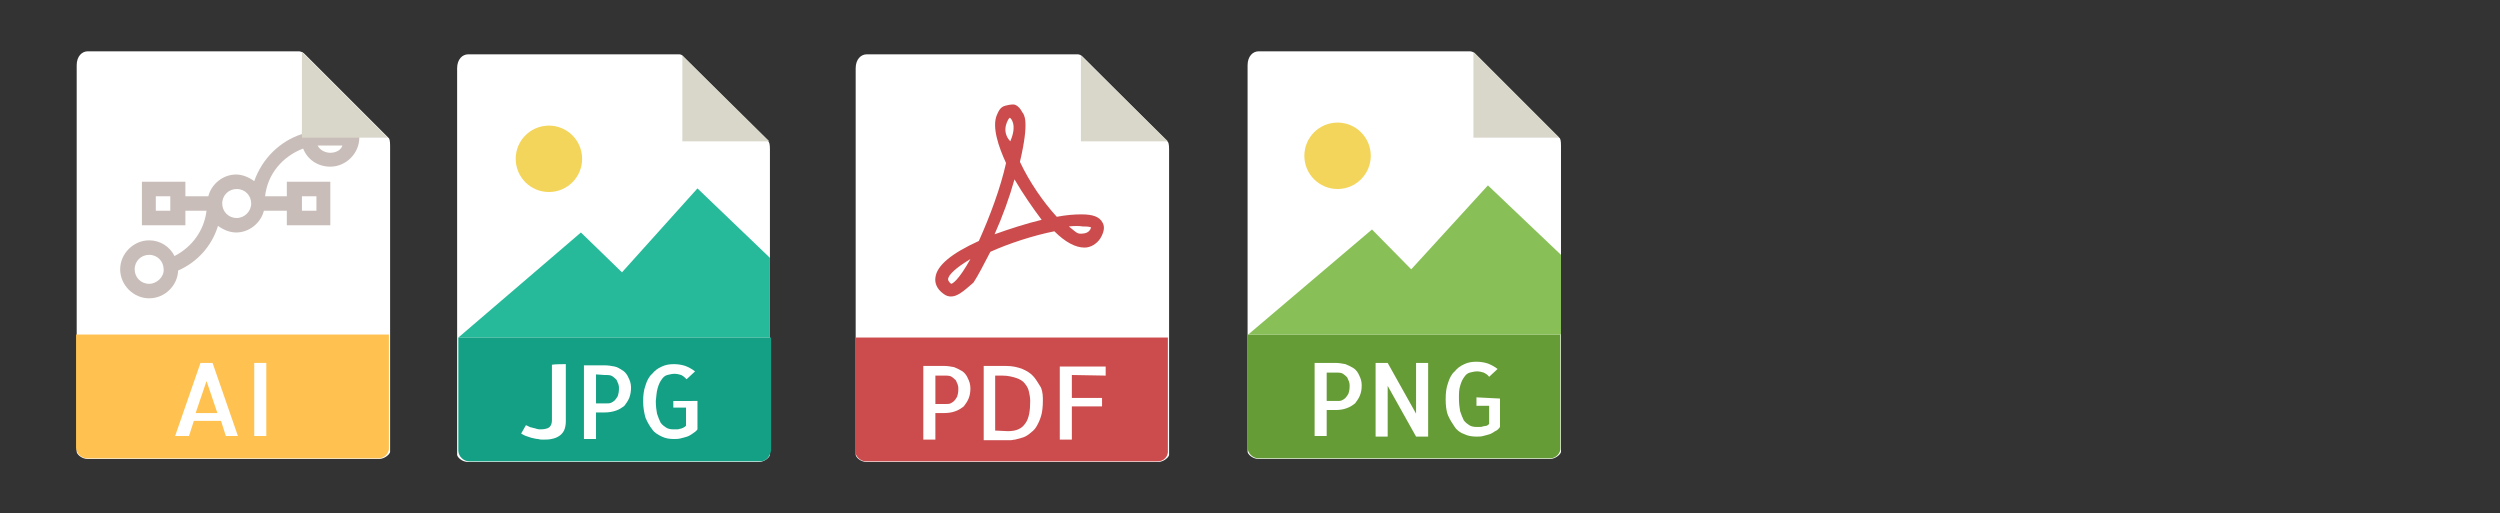
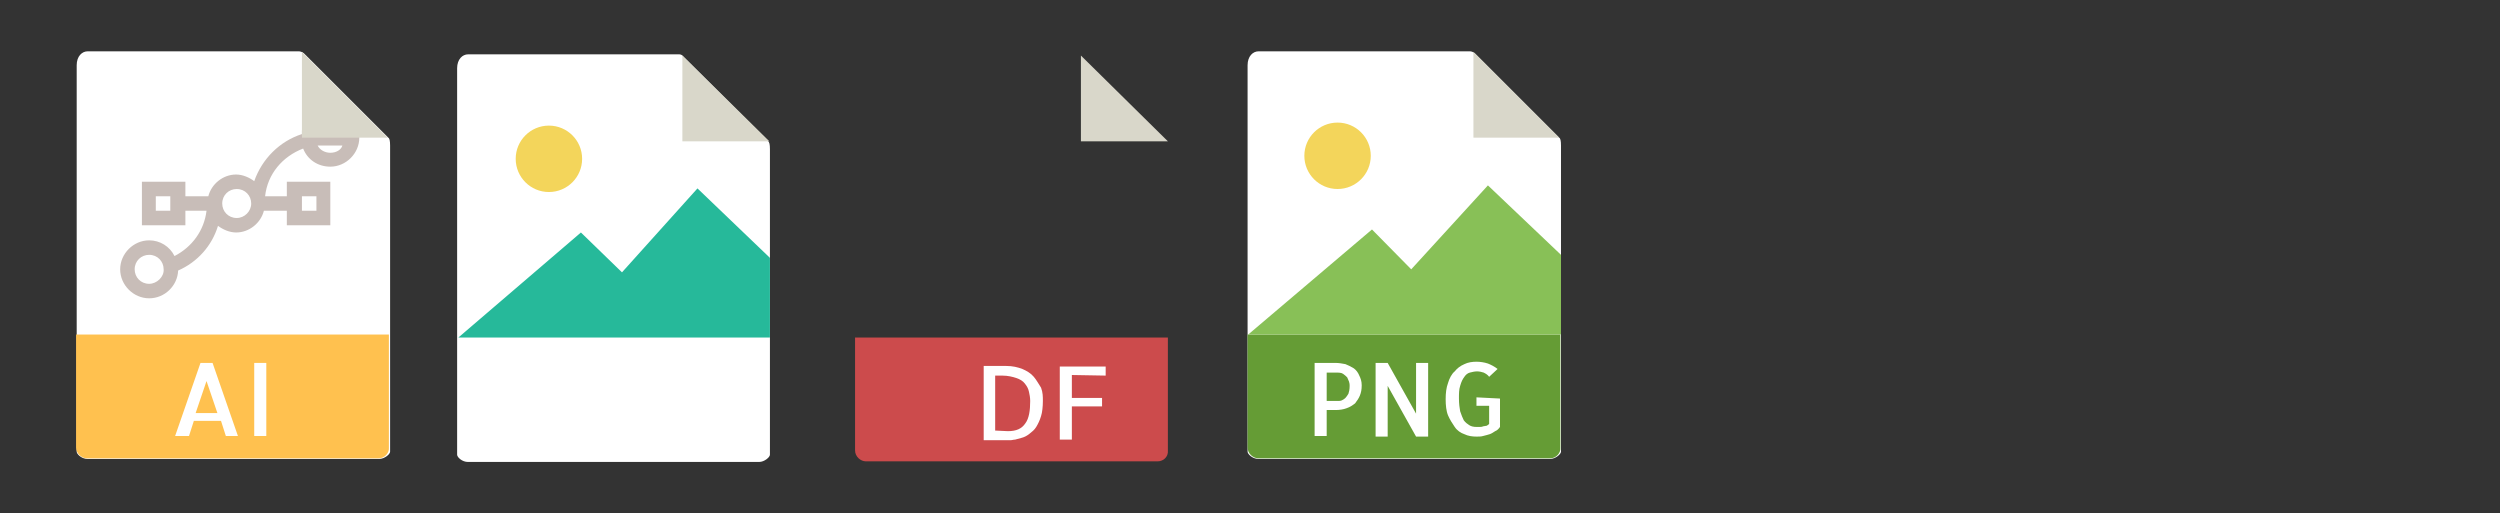
<svg xmlns="http://www.w3.org/2000/svg" version="1.1" id="Camada_1" x="0px" y="0px" viewBox="-542 458 414 85" style="enable-background:new -542 458 414 85;" xml:space="preserve">
  <rect x="-542" y="458" width="414" height="85" fill="#333333" stroke="none" />
  <style type="text/css">
	.st0{fill:#FFFFFF;}
	.st1{fill:#FFC14F;}
	.st2{fill:#C8BDB8;}
	.st3{fill:#D9D7CA;}
	.st4{fill:#F3D55B;}
	.st5{fill:#26B99A;}
	.st6{fill:#14A085;}
	.st7{fill:#CC4B4C;}
	.st8{fill:#659C35;}
	.st9{fill:#88C057;}
</style>
  <g>
    <path class="st0" d="M-492.5,466.5h-35c-0.9,0-1.8,0.8-1.8,2.3v64c0,0.4,0.8,1.2,1.8,1.2h48.3c0.9,0,1.8-0.8,1.8-1.2v-50.7   c0-0.8-0.1-1.2-0.3-1.3l-14-14C-492,466.6-492.3,466.5-492.5,466.5z" />
    <path class="st1" d="M-479.3,533.9h-48.3c-0.9,0-1.8-0.8-1.8-1.8v-18.7h51.8v18.7C-477.5,533-478.3,533.9-479.3,533.9z" />
    <g>
      <path class="st0" d="M-513,530.2l4.2-12.1h2l4.2,12.1h-2l-0.8-2.5h-4.5l-0.8,2.5H-513z M-509.6,526.4h3.6l-1.8-5.3L-509.6,526.4z" />
      <path class="st0" d="M-497.9,530.2h-2v-12.1h2V530.2z" />
    </g>
    <path class="st2" d="M-492,479.7v0.5c-3.7,1.2-6.6,4.1-7.9,7.8c-0.8-0.6-1.9-1.1-3-1.1c-2.2,0-4.1,1.6-4.6,3.6h-3.8v-2.4h-7.2v7.2   h7.2v-2.4h3.5c-0.4,3.3-2.4,6-5.3,7.5c-0.8-1.6-2.4-2.6-4.2-2.6c-2.6,0-4.8,2.2-4.8,4.8s2.2,4.8,4.8,4.8c2.6,0,4.7-2.1,4.8-4.6   c3.2-1.4,5.6-4.1,6.6-7.4c0.8,0.6,1.9,1.1,3,1.1c2.2,0,4.1-1.6,4.6-3.6h3.8v2.4h7.2v-7.2h-7.2v2.4h-3.6c0.4-3.7,2.9-6.6,6.3-7.9   c0.7,1.8,2.4,3,4.5,3c2.6,0,4.8-2.2,4.8-4.8v-1.2h-9.5V479.7z M-513.8,492.9h-2.4v-2.4h2.4V492.9z M-517.3,505   c-1.4,0-2.4-1.1-2.4-2.4c0-1.4,1.1-2.4,2.4-2.4c1.4,0,2.4,1.1,2.4,2.4C-514.8,503.8-516,505-517.3,505z M-492,490.5h2.4v2.4h-2.4   C-492,492.9-492,490.5-492,490.5z M-502.8,494.1c-1.4,0-2.4-1.1-2.4-2.4c0-1.4,1.1-2.4,2.4-2.4c1.4,0,2.4,1.1,2.4,2.4   S-501.5,494.1-502.8,494.1z M-487.3,483.3c-0.8,0-1.7-0.4-2.1-1.2c0.3,0,0.5,0,0.8,0h3.3C-485.5,482.8-486.3,483.3-487.3,483.3z" />
    <polygon class="st3" points="-492,466.6 -492,480.8 -477.8,480.8  " />
  </g>
  <g>
    <path class="st0" d="M-429.5,467h-35c-0.9,0-1.8,0.8-1.8,2.3v64c0,0.4,0.8,1.2,1.8,1.2h48.2c0.9,0,1.8-0.8,1.8-1.2v-50.6   c0-0.8-0.1-1.2-0.3-1.3l-14-14C-429,467.1-429.3,467-429.5,467z" />
    <polygon class="st3" points="-429,467.2 -429,481.4 -414.6,481.4  " />
    <circle class="st4" cx="-451.1" cy="484.3" r="5.5" />
    <polygon class="st5" points="-466.1,513.9 -453,513.9 -414.5,513.9 -414.5,500.7 -426.5,489.2 -439,503.1 -445.8,496.5  " />
-     <path class="st6" d="M-416.1,534.4h-48.2c-0.9,0-1.8-0.8-1.8-1.8v-18.7h51.8v18.7C-414.5,533.6-415.1,534.4-416.1,534.4z" />
    <g>
-       <path class="st0" d="M-448.3,518.3v9.5c0,0.5-0.1,1.1-0.3,1.5s-0.5,0.7-0.8,0.9c-0.3,0.2-0.7,0.4-1.3,0.5    c-0.4,0.1-0.9,0.1-1.4,0.1c-0.2,0-0.5,0-0.8-0.1c-0.3,0-0.6-0.1-1.1-0.2c-0.3-0.1-0.6-0.2-0.9-0.3c-0.3-0.1-0.6-0.3-0.8-0.4    l0.8-1.4c0.1,0.1,0.3,0.1,0.4,0.2c0.2,0.1,0.4,0.2,0.6,0.2c0.2,0.1,0.5,0.1,0.7,0.2c0.3,0.1,0.5,0.1,0.7,0.1    c0.6,0,1.1-0.1,1.4-0.3s0.5-0.6,0.5-1.2v-9.2C-450.3,518.3-448.3,518.3-448.3,518.3z" />
+       <path class="st0" d="M-448.3,518.3v9.5c0,0.5-0.1,1.1-0.3,1.5s-0.5,0.7-0.8,0.9c-0.3,0.2-0.7,0.4-1.3,0.5    c-0.4,0.1-0.9,0.1-1.4,0.1c-0.2,0-0.5,0-0.8-0.1c-0.3,0-0.6-0.1-1.1-0.2c-0.3-0.1-0.6-0.2-0.9-0.3c-0.3-0.1-0.6-0.3-0.8-0.4    l0.8-1.4c0.1,0.1,0.3,0.1,0.4,0.2c0.2,0.1,0.4,0.2,0.6,0.2c0.2,0.1,0.5,0.1,0.7,0.2c0.3,0.1,0.5,0.1,0.7,0.1    s0.5-0.6,0.5-1.2v-9.2C-450.3,518.3-448.3,518.3-448.3,518.3z" />
      <path class="st0" d="M-443.3,530.7h-2v-12.2h3.5c0.5,0,1.1,0.1,1.6,0.2c0.5,0.1,0.9,0.4,1.4,0.7c0.4,0.3,0.7,0.7,0.9,1.2    c0.2,0.4,0.4,0.9,0.4,1.6c0,0.6-0.1,1.2-0.3,1.7s-0.5,0.9-0.8,1.3c-0.4,0.3-0.8,0.6-1.4,0.8c-0.6,0.2-1.2,0.3-1.8,0.3h-1.5V530.7    L-443.3,530.7z M-443.3,520v4.8h1.8c0.2,0,0.5,0,0.7-0.1c0.2-0.1,0.4-0.2,0.6-0.4c0.2-0.2,0.3-0.4,0.5-0.7    c0.1-0.3,0.2-0.7,0.2-1.3c0-0.2,0-0.4-0.1-0.7c-0.1-0.2-0.2-0.5-0.3-0.7c-0.2-0.2-0.4-0.4-0.7-0.6s-0.7-0.2-1.3-0.2L-443.3,520    L-443.3,520z" />
      <path class="st0" d="M-426.5,524.4v4.7c-0.2,0.3-0.5,0.5-0.8,0.7s-0.6,0.4-0.9,0.5c-0.3,0.1-0.7,0.2-1.1,0.3    c-0.4,0.1-0.7,0.1-1.1,0.1c-0.7,0-1.4-0.1-2-0.4s-1.2-0.6-1.6-1.2c-0.4-0.5-0.8-1.2-1.1-1.9c-0.2-0.7-0.4-1.7-0.4-2.7    s0.1-1.9,0.4-2.7c0.2-0.7,0.6-1.5,1.1-1.9c0.4-0.5,0.9-0.9,1.6-1.2c0.6-0.3,1.3-0.4,2-0.4c0.6,0,1.3,0.1,1.9,0.3    c0.5,0.2,1.1,0.5,1.6,0.9l-1.4,1.3c-0.3-0.3-0.5-0.5-0.9-0.7c-0.3-0.1-0.7-0.2-1.1-0.2c-0.4,0-0.8,0.1-1.2,0.2    c-0.4,0.1-0.7,0.4-0.9,0.7c-0.3,0.4-0.5,0.8-0.7,1.5c-0.2,0.7-0.2,1.3-0.3,2.1c0,0.8,0.1,1.6,0.2,2.1c0.2,0.6,0.4,1.1,0.6,1.5    c0.3,0.4,0.6,0.6,0.9,0.8c0.3,0.2,0.7,0.3,1.2,0.3c0.1,0,0.3,0,0.5,0c0.2,0,0.4,0,0.6-0.1c0.2,0,0.4-0.1,0.6-0.2s0.3-0.2,0.4-0.3    v-3h-2.1v-1.1H-426.5L-426.5,524.4z" />
    </g>
  </g>
  <g>
-     <path class="st0" d="M-363.5,467h-35c-0.9,0-1.8,0.8-1.8,2.3v64c0,0.4,0.8,1.2,1.8,1.2h48.3c0.9,0,1.8-0.8,1.8-1.2v-50.6   c0-0.8-0.1-1.2-0.3-1.3l-14-14C-363,467.1-363.3,467-363.5,467z" />
    <polygon class="st3" points="-363,467.2 -363,481.4 -348.6,481.4  " />
-     <path class="st7" d="M-384.5,507.1L-384.5,507.1c-0.4,0-0.8-0.1-1.2-0.4c-1.3-0.9-1.5-2-1.4-2.7c0.2-2,2.6-4,7.2-6.1   c1.8-4,3.6-8.8,4.5-12.9c-1.2-2.6-2.4-6-1.5-8c0.3-0.7,0.6-1.3,1.4-1.5c0.3-0.1,0.9-0.2,1.3-0.2c0.6,0,1.2,0.7,1.5,1.3   c0.3,0.4,1.2,1.4-0.4,8.2c1.6,3.4,3.9,6.7,6.1,9.1c1.6-0.3,2.9-0.4,4.1-0.4c1.9,0,3,0.4,3.5,1.4c0.4,0.7,0.2,1.6-0.4,2.6   c-0.6,0.9-1.6,1.5-2.6,1.5c-1.5,0-3.2-0.9-5-2.7c-3.5,0.7-7.5,2-10.6,3.4c-1.1,2.1-2,3.9-2.8,5.1   C-382.5,506.3-383.5,507.1-384.5,507.1z M-381.3,500.9c-2.5,1.5-3.6,2.6-3.7,3.3c0,0.1,0,0.4,0.5,0.8   C-384.3,505-383.3,504.5-381.3,500.9z M-365,495.5c0.9,0.7,1.3,1.2,1.9,1.2c0.3,0,1.1,0,1.5-0.5c0.2-0.2,0.2-0.4,0.3-0.5   c-0.1-0.1-0.3-0.2-1.4-0.2C-363.3,495.4-364.1,495.4-365,495.5z M-374,487.7c-0.8,2.9-2,6.2-3.3,9.1c2.5-0.9,5.3-1.8,7.8-2.4   C-371,492.4-372.6,490.1-374,487.7z M-374.8,477.5c-0.1,0-1.6,2.1,0.1,3.9C-373.5,478.7-374.6,477.5-374.8,477.5z" />
    <path class="st7" d="M-350.3,534.4h-48.3c-0.9,0-1.8-0.8-1.8-1.8v-18.7h51.8v18.7C-348.5,533.6-349.3,534.4-350.3,534.4z" />
    <g>
-       <path class="st0" d="M-387.1,530.8h-2v-12.2h3.5c0.5,0,1.1,0.1,1.6,0.2c0.5,0.2,0.9,0.4,1.4,0.7c0.4,0.3,0.7,0.7,0.9,1.2    c0.2,0.4,0.4,0.9,0.4,1.6s-0.1,1.2-0.3,1.7c-0.2,0.5-0.5,0.9-0.8,1.3c-0.4,0.3-0.8,0.6-1.4,0.8c-0.5,0.2-1.2,0.3-1.8,0.3h-1.5    L-387.1,530.8L-387.1,530.8z M-387.1,520.1v4.8h1.8c0.2,0,0.5,0,0.7-0.1s0.4-0.2,0.6-0.4c0.2-0.2,0.3-0.4,0.5-0.7    c0.1-0.3,0.2-0.7,0.2-1.3c0-0.2,0-0.4-0.1-0.7c-0.1-0.2-0.2-0.5-0.3-0.7c-0.2-0.2-0.4-0.4-0.7-0.6c-0.3-0.2-0.7-0.2-1.3-0.2h-1.4    V520.1z" />
      <path class="st0" d="M-369.3,524.4c0,0.9-0.1,1.9-0.3,2.5c-0.2,0.7-0.5,1.3-0.8,1.8c-0.3,0.5-0.7,0.8-1.2,1.2    c-0.4,0.3-0.8,0.5-1.2,0.6c-0.4,0.1-0.7,0.2-1.1,0.3c-0.3,0-0.5,0.1-0.7,0.1h-4.5v-12.3h3.7c1.1,0,1.9,0.2,2.7,0.5    c0.7,0.3,1.4,0.7,1.9,1.3c0.5,0.6,0.8,1.2,1.2,1.8C-369.3,523-369.3,523.7-369.3,524.4z M-375.1,529.4c1.4,0,2.3-0.4,2.9-1.3    c0.6-0.8,0.8-2.1,0.8-3.7c0-0.5-0.1-1.1-0.2-1.5c-0.1-0.5-0.3-0.9-0.7-1.4c-0.3-0.4-0.8-0.7-1.4-0.9c-0.6-0.2-1.4-0.4-2.3-0.4    h-1.2v9.1L-375.1,529.4L-375.1,529.4z" />
      <path class="st0" d="M-364.5,520.1v3.8h5v1.4h-5v5.5h-2v-12.1h7.6v1.5L-364.5,520.1L-364.5,520.1z" />
    </g>
  </g>
  <g>
    <path class="st0" d="M-298.6,466.5h-35c-0.9,0-1.8,0.8-1.8,2.3v64c0,0.4,0.8,1.2,1.8,1.2h48.3c0.9,0,1.8-0.8,1.8-1.2v-50.7   c0-0.8-0.1-1.2-0.3-1.3l-14-14C-298.1,466.6-298.3,466.5-298.6,466.5z" />
    <path class="st8" d="M-285.3,533.9h-48.3c-0.9,0-1.8-0.8-1.8-1.8v-18.7h51.8v18.7C-283.5,533-284.3,533.9-285.3,533.9z" />
    <polygon class="st3" points="-298,466.6 -298,480.8 -283.8,480.8  " />
    <g>
      <path class="st0" d="M-322.3,530.2h-2v-12.1h3.5c0.5,0,1.1,0.1,1.6,0.2c0.5,0.2,0.9,0.4,1.4,0.7c0.4,0.3,0.7,0.7,0.9,1.2    c0.2,0.4,0.4,0.9,0.4,1.6s-0.1,1.2-0.3,1.7c-0.2,0.5-0.5,0.9-0.8,1.3c-0.4,0.3-0.8,0.6-1.4,0.8c-0.5,0.2-1.2,0.3-1.8,0.3h-1.5    V530.2L-322.3,530.2z M-322.3,519.6v4.8h1.8c0.2,0,0.5,0,0.7-0.1s0.4-0.2,0.6-0.4c0.2-0.2,0.3-0.4,0.5-0.7    c0.1-0.3,0.2-0.7,0.2-1.3c0-0.2,0-0.4-0.1-0.7c-0.1-0.2-0.2-0.5-0.3-0.7c-0.2-0.2-0.4-0.4-0.7-0.6c-0.3-0.2-0.7-0.2-1.3-0.2h-1.4    V519.6z" />
      <path class="st0" d="M-305.5,518.1v12.2h-2l-4.7-8.4v8.4h-2v-12.2h2l4.7,8.4v-8.4H-305.5z" />
      <path class="st0" d="M-293.6,524v4.7c-0.2,0.3-0.5,0.6-0.8,0.7c-0.3,0.2-0.6,0.4-0.9,0.5c-0.3,0.1-0.7,0.2-1.1,0.3    c-0.3,0.1-0.7,0.1-1.1,0.1c-0.7,0-1.4-0.1-2-0.4c-0.6-0.2-1.2-0.6-1.6-1.2c-0.4-0.6-0.8-1.2-1.1-1.9c-0.3-0.7-0.4-1.7-0.4-2.7    s0.1-1.9,0.4-2.7c0.2-0.7,0.6-1.5,1.1-1.9c0.4-0.5,0.9-0.9,1.6-1.2c0.6-0.3,1.3-0.4,2-0.4c0.6,0,1.3,0.1,1.9,0.3    c0.5,0.2,1.1,0.5,1.6,0.9l-1.4,1.3c-0.2-0.3-0.5-0.5-0.9-0.7c-0.3-0.1-0.7-0.2-1.1-0.2c-0.4,0-0.8,0.1-1.2,0.2    c-0.4,0.1-0.7,0.4-0.9,0.7c-0.3,0.4-0.5,0.8-0.7,1.5c-0.2,0.6-0.2,1.3-0.2,2.1s0.1,1.6,0.2,2.1c0.2,0.6,0.4,1.1,0.6,1.5    c0.3,0.4,0.6,0.6,0.9,0.8c0.3,0.2,0.7,0.3,1.2,0.3c0.1,0,0.3,0,0.5,0s0.4,0,0.6-0.1c0.2,0,0.4-0.1,0.6-0.1    c0.2-0.1,0.3-0.2,0.4-0.3v-3h-2.1v-1.4L-293.6,524L-293.6,524L-293.6,524z" />
    </g>
    <circle class="st4" cx="-320.5" cy="483.8" r="5.5" />
    <polygon class="st9" points="-335.3,513.4 -322,513.4 -283.5,513.4 -283.5,500.2 -295.6,488.7 -308.3,502.6 -314.8,496  " />
  </g>
</svg>